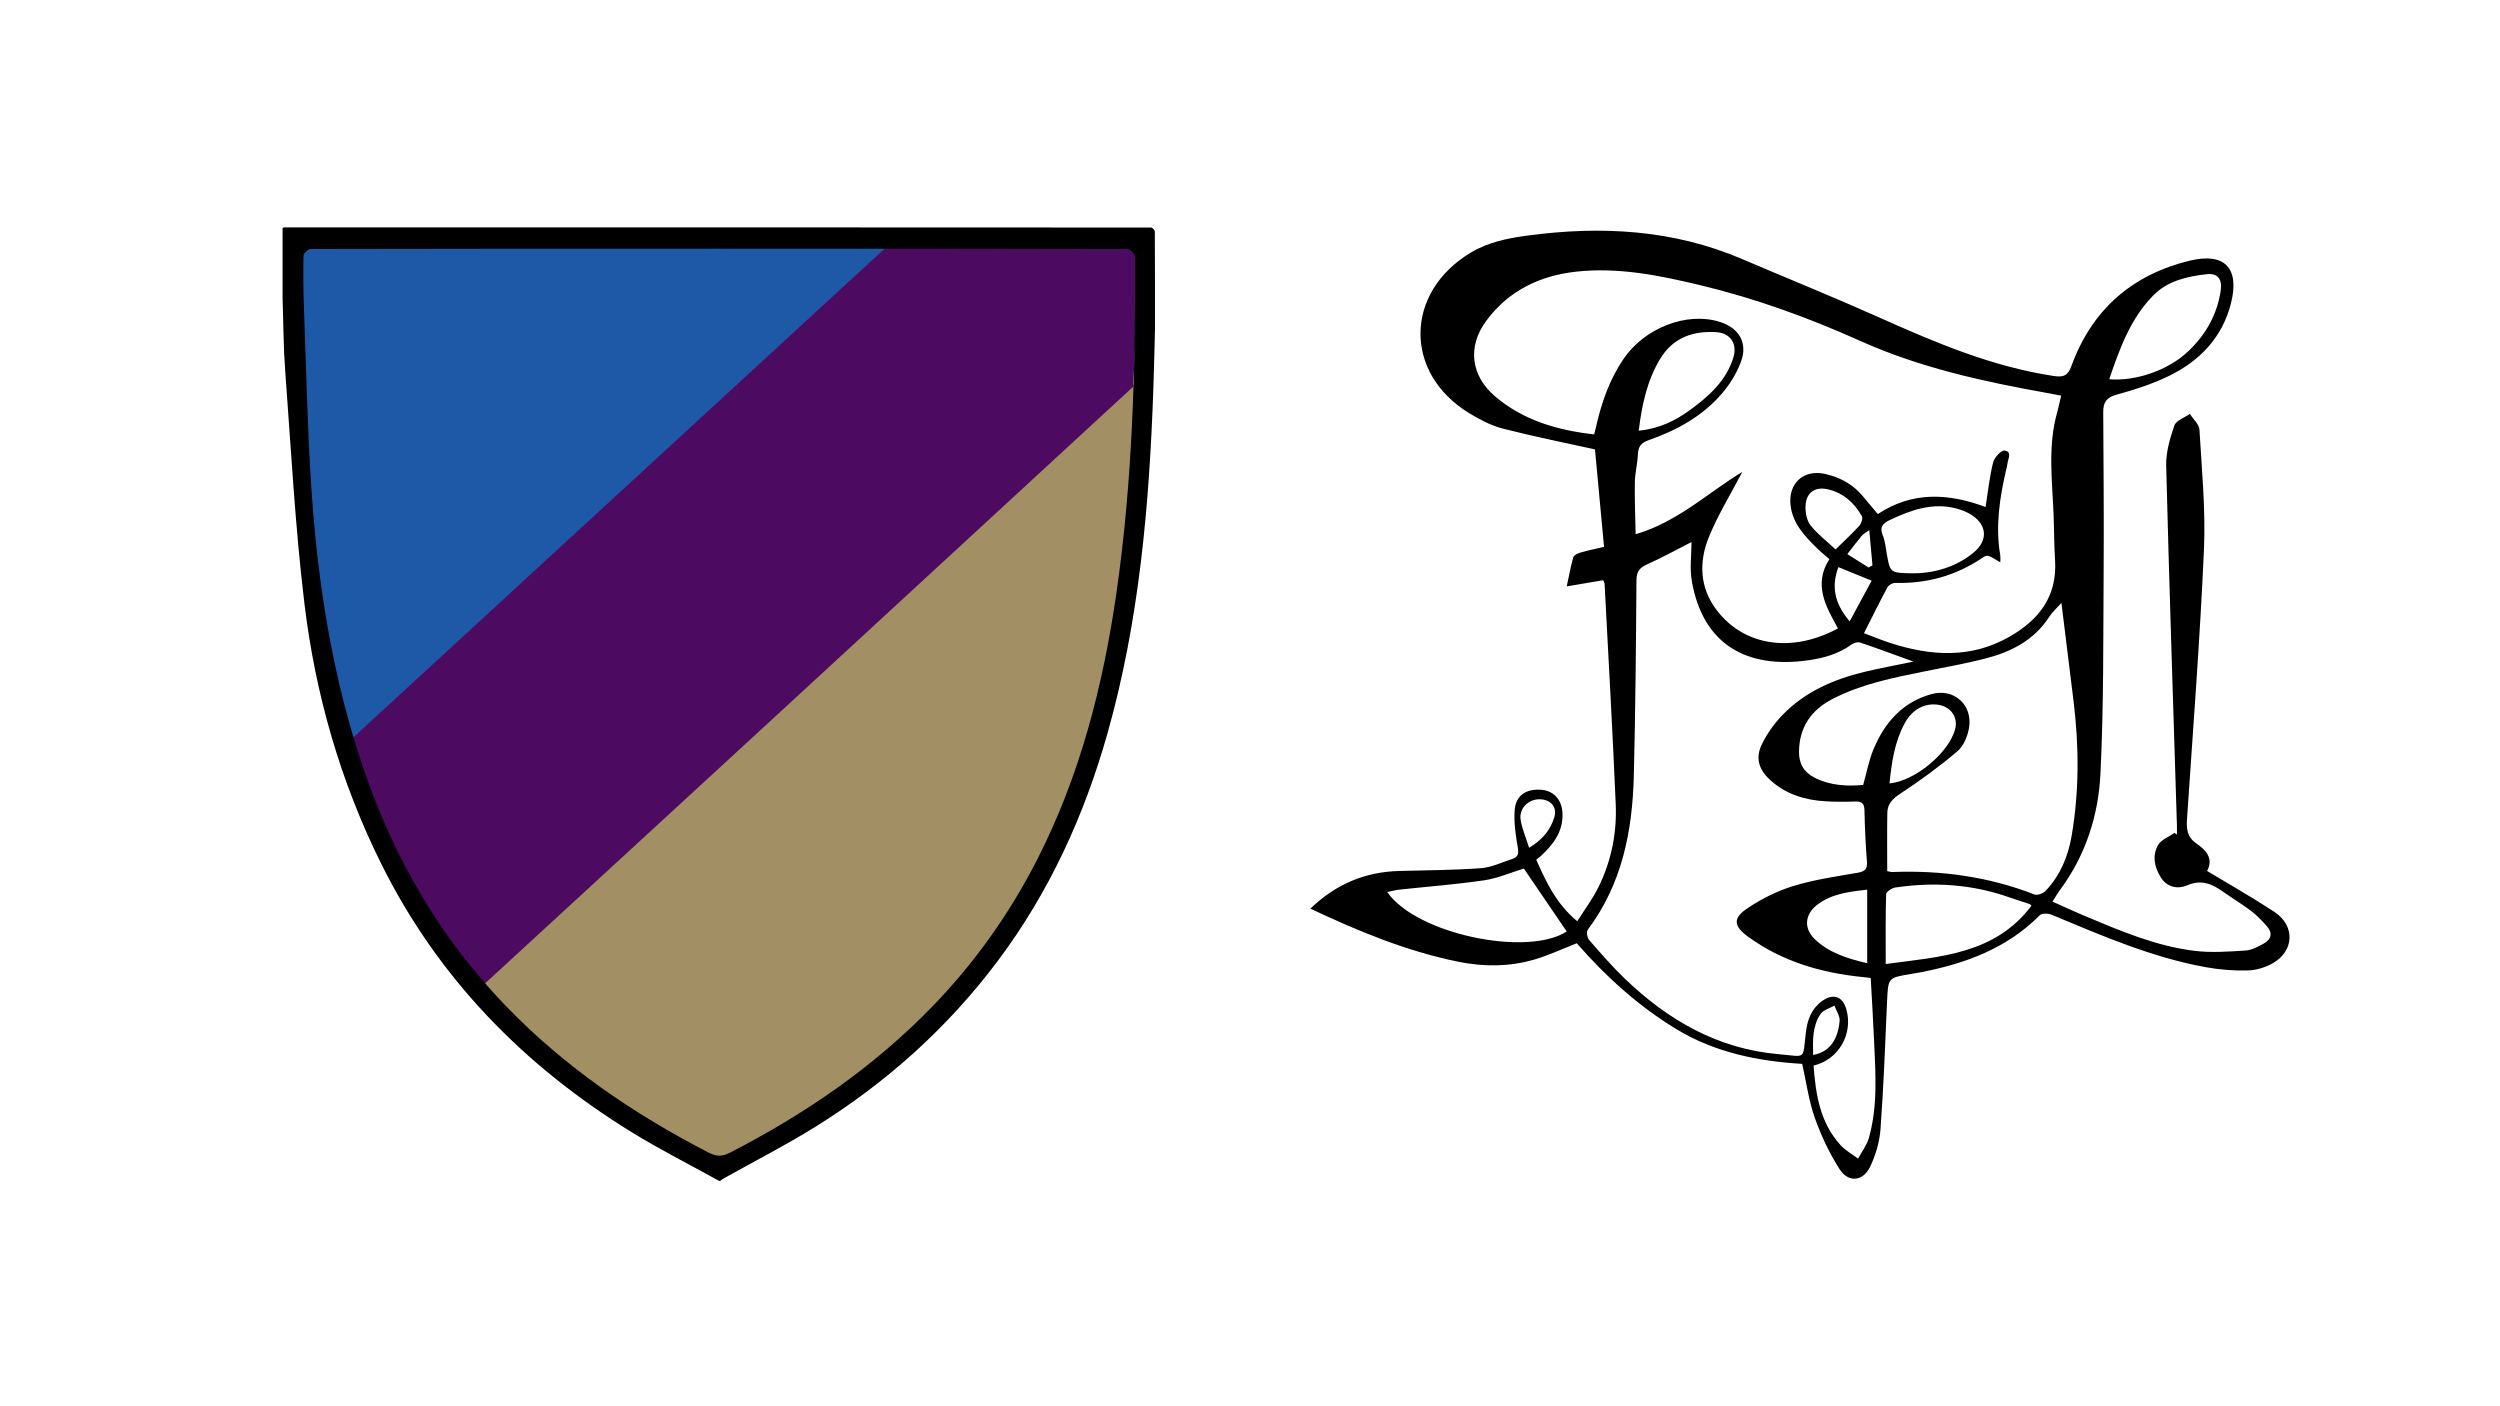
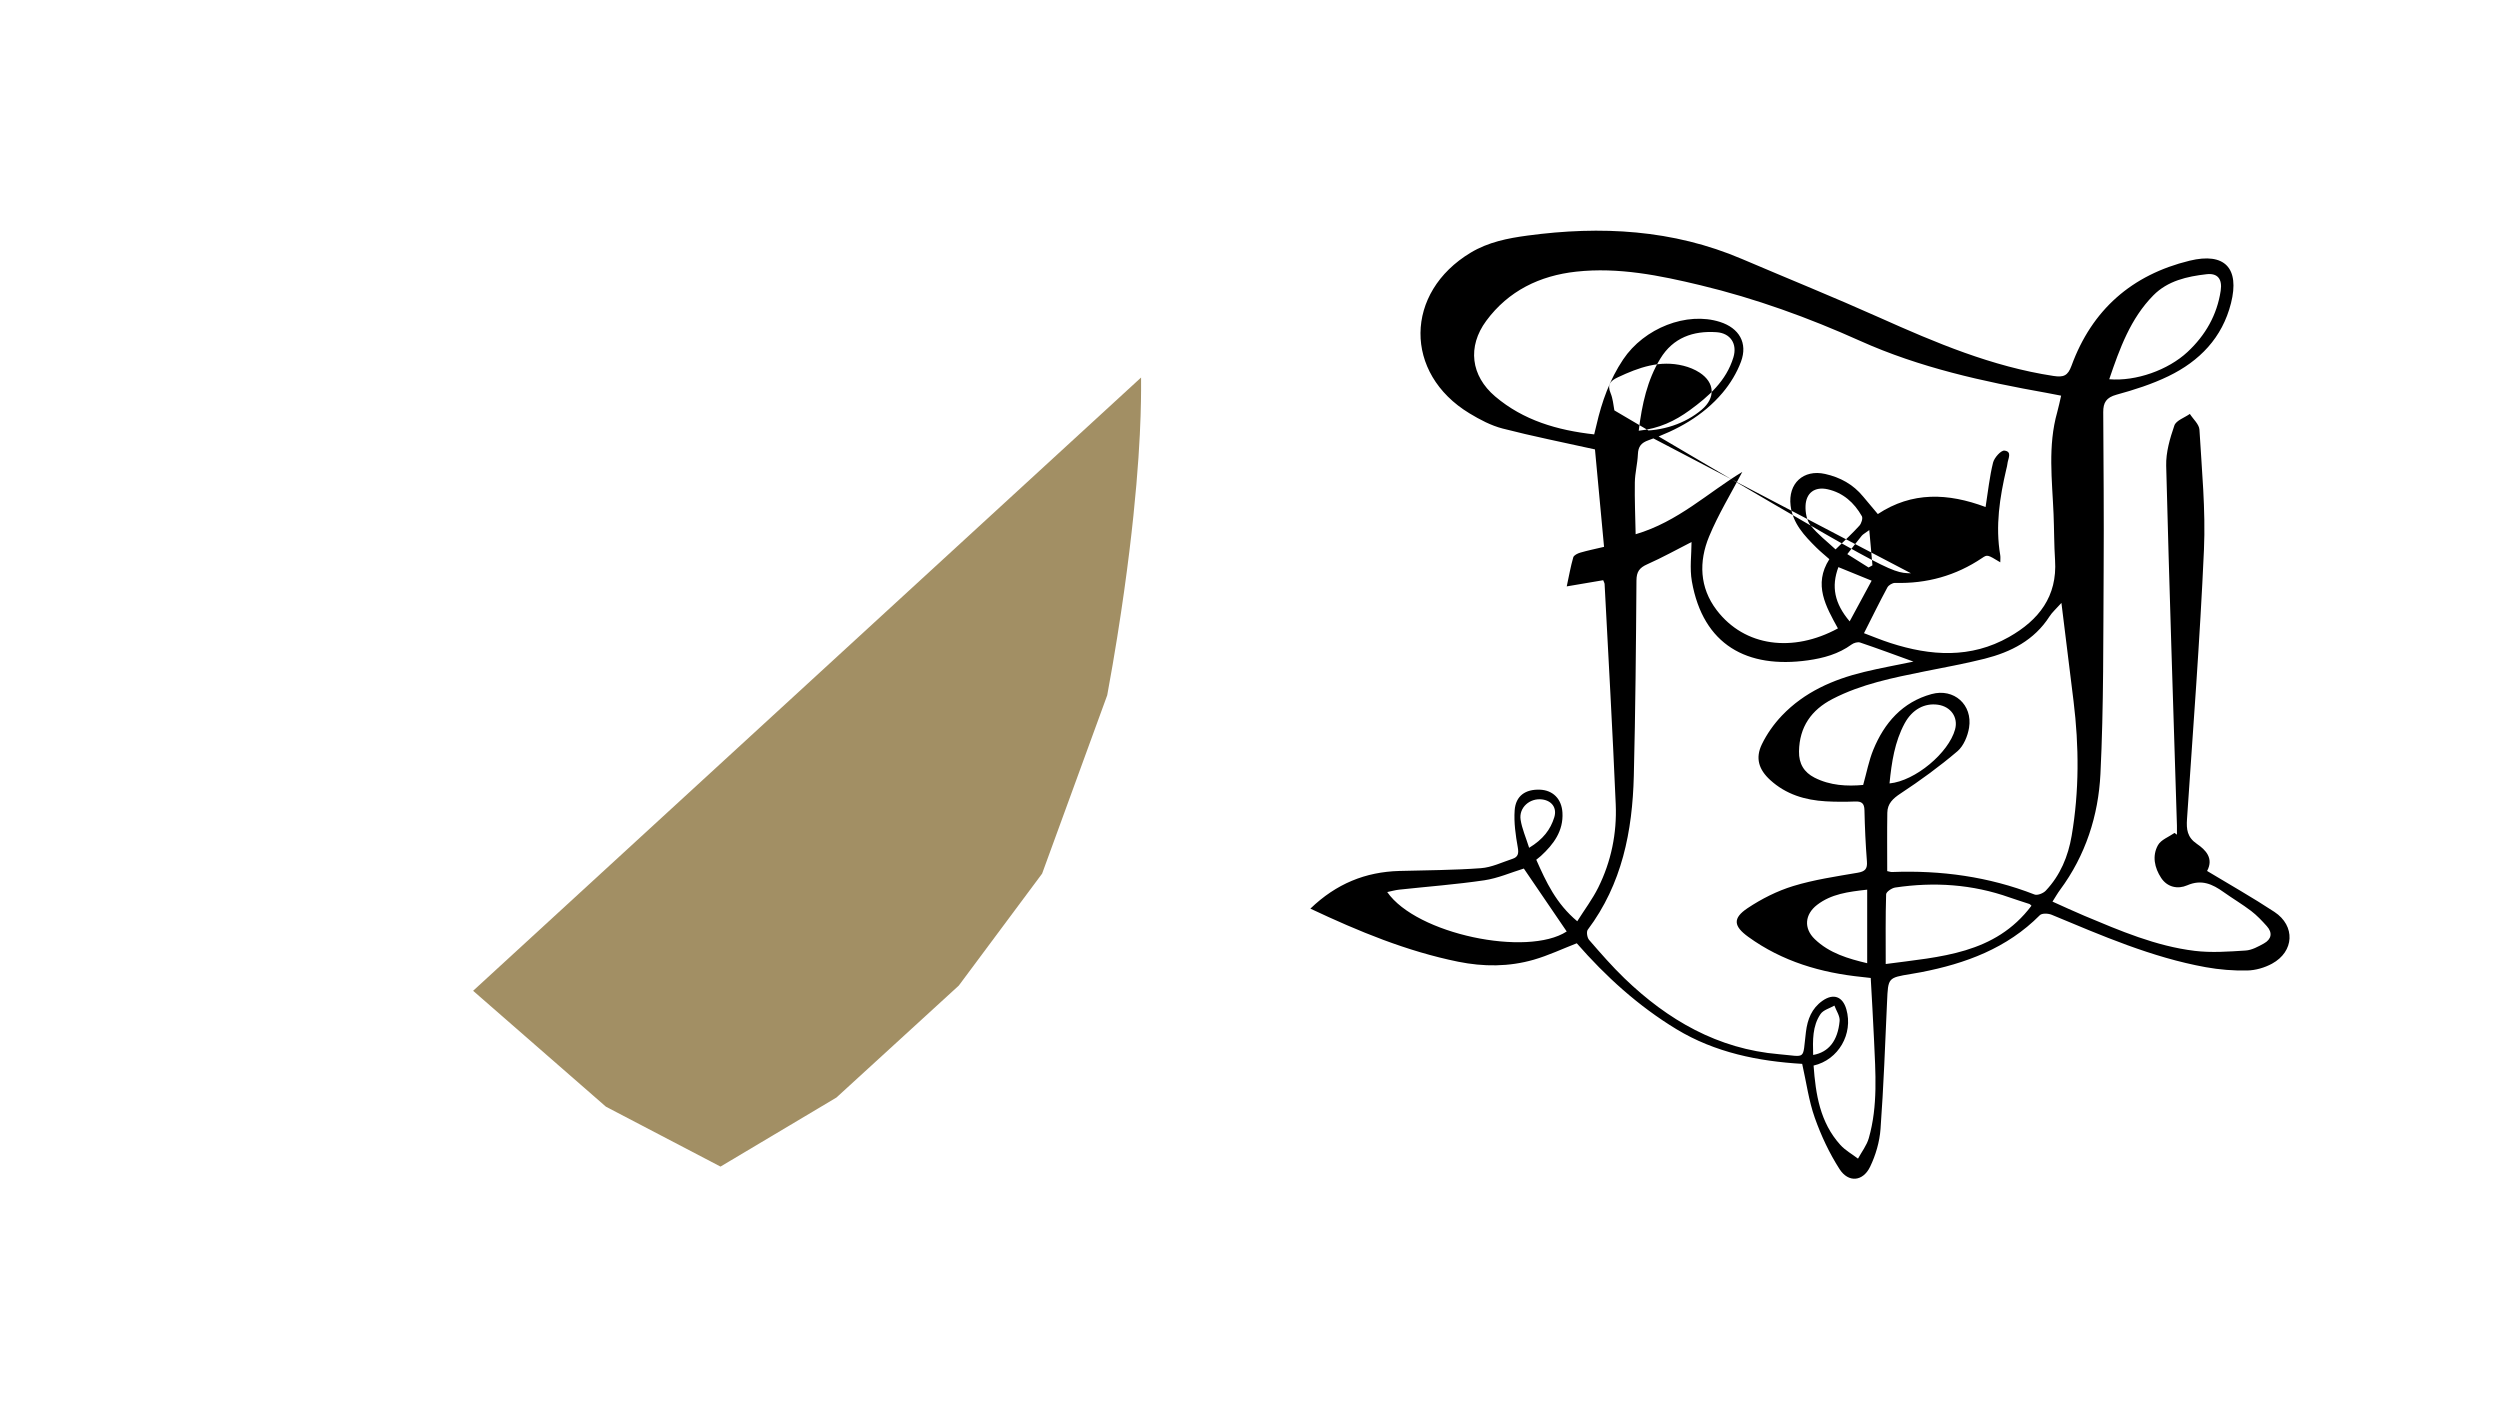
<svg xmlns="http://www.w3.org/2000/svg" version="1.1" id="Layer_1" x="0px" y="0px" width="1920px" height="1080px" viewBox="0 0 1920 1080" style="enable-background:new 0 0 1920 1080;" xml:space="preserve">
  <style type="text/css">
	.st0{fill:#A28F64;}
	.st1{fill:#1E59A7;}
	.st2{fill:#4C0A61;}
</style>
  <g>
    <path class="st0" d="M876.344,299.932c-0.097,18.132-0.895,67.743-13,154   c-2.87,20.448-7.047,47.744-13,80c-16.667,45.667-33.333,91.333-50,137   c-21.333,28.667-42.667,57.333-64,86c-31.333,28.667-62.667,57.333-94,86   c-29.667,17.667-59.333,35.333-89,53c-29.333-15.333-58.667-30.667-88-46   c-34-29.667-68-59.333-102-89c171-157,342-314,513-471   C876.356,292.176,876.367,295.669,876.344,299.932z" />
-     <path class="st1" d="M685.135,185.418H223.844v160.014l18.5,145.5l21,81   C265.665,570.516,269.002,568.473,273,566   C498.698,426.379,711.315,226.625,685.135,185.418   C680.582,178.25,666.904,172.889,626,182" />
-     <path class="st2" d="M875.344,184.932c-1.667,37.333-3.333,74.667-5,112   c-93.333,86-186.667,172-280,258c-74.667,68.667-149.333,137.333-224,206   c-26.667-39.667-53.333-79.333-80-119c-6.667-23.667-13.333-47.333-20-71   c141.333-130,282.667-260,424-390C752.011,182.265,813.677,183.599,875.344,184.932z" />
    <g>
      <g>
-         <path d="M887.027,253.178c-0.415,15.227-0.727,30.457-1.261,45.68     c-3.125,89.12-10.774,177.649-35.099,263.943     c-17.856,63.343-44.732,122.332-84.398,175.213     c-38.641,51.514-85.813,93.68-140.33,127.539     c-22.667,14.078-46.519,26.246-69.822,39.302     c-1.076,0.603-2.046,1.397-3.065,2.103c-0.228,0-0.455,0-0.683,0     c-22.475-12.445-45.483-24.025-67.329-37.49     c-82.958-51.134-148.797-118.477-192.417-206.416     c-31.228-62.956-50.384-129.796-58.785-199.179     c-7.195-59.423-10.313-119.349-14.807-179.085     c-1.388-18.452-1.375-37.01-2.004-55.519c0-17.99,0-35.979,0-53.969     c0.228-0.228,0.455-0.455,0.683-0.683c222.094,0,444.187-0.004,666.281,0.128     c1.013,0.001,2.901,1.939,2.908,2.981     C887.063,202.875,887.027,228.027,887.027,253.178z M552.519,191.001     c-104.715,0-209.43-0.028-314.144,0.23c-1.849,0.005-5.249,3.415-5.286,5.289     c-0.271,13.645-0.129,27.312,0.377,40.955     c1.694,45.69,2.63,91.436,5.637,137.043     c4.874,73.927,16.384,146.766,40.503,217.197     c23.273,67.959,58.613,128.652,108.532,180.508     c45.226,46.981,98.305,83.178,156.048,112.962     c6.013,3.101,10.318,3.207,16.449,0.053     c57.466-29.555,110.17-65.56,155.335-112.151     c32.329-33.349,58.939-70.746,80.12-112.021     c33.303-64.898,51.087-134.47,61.408-206.208     c12.3-85.485,14.581-171.558,14.243-257.747     c-0.008-2.044-3.751-5.85-5.761-5.855     C761.494,190.967,657.007,191.001,552.519,191.001z" />
-       </g>
+         </g>
    </g>
  </g>
-   <path d="M1006.371,697.828c19.938-19.194,42.386-28.224,68.364-28.933  c20.88-0.57,41.805-0.593,62.616-2.132c8.235-0.609,16.258-4.533,24.295-7.194  c4.198-1.39,4.852-4.039,4.021-8.719c-1.665-9.382-3.074-19.103-2.403-28.528  c0.792-11.133,8.289-16.274,19.42-15.848c9.825,0.376,16.659,6.958,17.277,17.612  c0.817,14.088-6.77,24.303-16.546,33.279c-0.967,0.888-2.032,1.67-3.56,2.915  c7.535,16.974,15.153,33.622,31.476,47.241c5.662-8.974,11.718-17.007,16.118-25.862  c9.951-20.026,14.376-41.667,13.436-63.863  c-2.39-56.444-5.623-112.852-8.553-169.273c-0.039-0.745-0.524-1.466-1.074-2.925  c-8.798,1.493-17.645,2.994-28.004,4.752c1.739-8.088,2.999-15.306,5.014-22.308  c0.467-1.623,3.357-3.029,5.399-3.627c5.62-1.645,11.381-2.808,18.245-4.437  c-2.406-25.804-4.798-51.467-6.976-74.833  c-24.668-5.478-47.964-10.092-70.918-16.03  c-8.907-2.304-17.498-6.844-25.45-11.66  c-50.681-30.69-49.996-92.879,0.972-123.446  c13.5-8.096,28.337-11.038,43.496-13.078  c56.402-7.589,111.68-4.711,164.81,17.972  c35.204,15.03,70.706,29.387,105.639,45.02  c43.102,19.29,86.368,37.624,133.546,44.798c7.803,1.187,11.059-0.109,13.873-7.812  c15.712-43.006,46.398-69.89,90.718-80.697  c26.967-6.576,38.566,5.702,31.783,32.629  c-6.701,26.602-24.179,44.486-48.021,56.054  c-12.657,6.141-26.332,10.509-39.943,14.231  c-7.849,2.147-10.198,6.078-10.159,13.38  c0.215,40.411,0.591,80.824,0.315,121.233  c-0.356,52.205,0.095,104.472-2.459,156.583  c-1.569,32.013-11.392,62.613-31.014,89.081c-1.894,2.555-3.459,5.355-5.808,9.028  c8.52,3.803,16.427,7.516,24.477,10.892  c27.43,11.502,54.897,23.295,84.687,26.927  c12.86,1.568,26.122,0.572,39.139-0.252c4.801-0.304,9.678-2.998,14.061-5.43  c5.8-3.218,6.848-8.157,2.249-13.279c-3.736-4.162-7.634-8.317-12.06-11.689  c-6.803-5.183-14.219-9.551-21.191-14.523c-8.542-6.093-16.884-9.965-27.898-5.168  c-7.233,3.151-15.286,1.52-20.029-5.702c-5.068-7.717-7.041-16.879-2.434-25.13  c2.342-4.194,8.363-6.334,12.721-9.403c0.619,0.453,1.239,0.905,1.858,1.358  c0-2.321,0.063-4.645-0.009-6.964c-2.848-92.113-5.932-184.219-8.255-276.345  c-0.26-10.314,2.874-21.05,6.285-30.952c1.333-3.87,7.775-5.979,11.89-8.89  c2.563,4.032,7.127,7.948,7.369,12.115c1.783,30.705,4.828,61.555,3.464,92.181  c-3.073,69.008-8.389,137.919-13.016,206.854  c-0.53,7.901,0.106,13.968,7.623,19.083c6.739,4.586,13.039,11.105,7.797,20.775  c17.546,10.6,35.038,20.441,51.745,31.469  c16.237,10.717,15.222,30.42-1.851,39.725c-5.668,3.089-12.623,5.116-19.038,5.247  c-10.623,0.218-21.438-0.65-31.905-2.542  c-41.436-7.49-79.781-24.246-118.36-40.281c-2.604-1.082-7.44-1.26-9.025,0.338  c-25.279,25.472-57.035,37.152-91.26,43.804c-2.629,0.511-5.272,0.949-7.915,1.385  c-17.5,2.888-17.347,2.892-18.164,21.083  c-1.467,32.649-2.643,65.325-5.025,97.91c-0.721,9.867-3.7,20.109-8.011,29.037  c-5.505,11.401-16.659,12.418-23.488,1.766c-7.84-12.231-14.172-25.76-19.021-39.48  c-4.594-12.998-6.422-26.974-9.645-41.316c-33.572-1.985-66.855-8.619-96.557-26.621  c-29.27-17.74-54.423-40.616-76.562-65.998  c-11.132,4.324-21.806,9.381-33.007,12.617c-19.092,5.515-38.678,5.491-58.108,1.546  C1080.52,730.592,1043.748,715.447,1006.371,697.828z M1224.336,333.612  c0.76-3.113,1.289-5.166,1.761-7.231c4.082-17.881,10.177-34.914,20.466-50.296  c16.177-24.186,48.914-36.96,74.371-28.848  c14.726,4.693,21.485,16.158,16.142,30.545c-3.182,8.567-8.255,16.891-14.169,23.896  c-15.068,17.849-35.069,28.778-56.814,36.409c-5.763,2.022-7.948,4.895-8.189,10.806  c-0.293,7.2-2.225,14.348-2.348,21.538c-0.224,13.125,0.362,26.263,0.619,39.866  c32.655-9.625,55.607-32.03,81.917-47.864  c-8.798,16.855-18.505,32.668-25.506,49.599  c-7.96,19.252-7.4,39.177,5.794,56.509  c21.513,28.26,58.681,32.817,93.149,14.074  c-9.189-16.767-19.099-33.628-6.575-53.166c-3.659-3.242-6.975-5.906-9.975-8.888  c-9.173-9.121-18.099-18.467-19.792-32.179c-2.108-17.072,9.845-28.12,26.517-24.388  c11.55,2.585,21.518,8.009,29.144,17.316c3.512,4.286,7.122,8.493,11.32,13.49  c26.37-17.408,53.944-16.178,82.76-5.413c1.923-12.146,3.056-23.334,5.751-34.133  c0.937-3.754,6.071-9.485,8.708-9.186c6.336,0.716,2.601,6.485,2.283,10.316  c-0.11,1.323-0.521,2.625-0.825,3.929c-5.077,21.776-8.481,43.664-4.661,66.075  c0.272,1.597,0.036,3.281,0.036,5.463c-9.824-5.935-9.898-6.043-13.966-3.302  c-20.218,13.622-42.505,19.776-66.839,19.129c-1.986-0.053-4.954,1.704-5.901,3.463  c-6.114,11.349-11.792,22.932-17.972,35.145c5.938,2.223,13.061,5.212,20.385,7.574  c30.895,9.963,61.518,12.038,91.009-4.656c22.845-12.932,37.157-31.097,35.349-59.019  c-0.761-11.753-0.656-23.559-1.146-35.333  c-1.09-26.179-4.51-52.425,2.811-78.308c1.137-4.021,1.936-8.137,3-12.672  c-4.118-0.794-7.485-1.487-10.868-2.09  c-49.12-8.752-97.759-19.434-143.524-40  c-39.673-17.828-80.362-32.572-122.643-42.733  c-31.311-7.524-62.925-13.962-95.357-10.426  c-27.992,3.051-52.09,14.696-69.126,37.783  c-14.621,19.814-11.848,42.204,6.894,58.094  C1169.926,322.808,1195.857,330.426,1224.336,333.612z M1392.83,818.357  c1.598,22.071,4.916,43.624,20.541,60.921c3.783,4.188,9.013,7.068,13.578,10.55  c2.82-5.219,6.684-10.139,8.279-15.709c7.129-24.906,5.135-50.434,4.008-75.847  c-0.696-15.689-1.666-31.366-2.521-47.196c-2.843-0.323-4.671-0.548-6.503-0.735  c-31.68-3.223-61.421-11.896-87.57-30.865  c-11.215-8.136-12.166-14.232-0.494-22.021c10.73-7.16,22.748-13.228,35.051-16.986  c16.041-4.9,32.869-7.36,49.472-10.208c5.733-0.983,7.576-2.916,7.123-8.722  c-1.02-13.077-1.613-26.2-1.892-39.315c-0.115-5.394-2.233-6.871-7.275-6.674  c-7.485,0.292-15.012,0.288-22.489-0.143c-15.891-0.917-30.55-5.34-42.617-16.356  c-8.744-7.982-11.57-16.758-6.422-27.412c3.88-8.029,9.314-15.694,15.488-22.152  c17.191-17.981,39.19-27.647,62.986-33.414  c12.216-2.961,24.609-5.191,37.975-7.97  c-14.401-5.209-27.608-10.136-40.957-14.64c-1.835-0.619-4.831,0.24-6.518,1.472  c-10.068,7.351-21.613,10.514-33.631,12.2  c-46.598,6.54-80.461-11.766-89.086-60.643  c-1.78-10.086-0.258-20.756-0.258-30.228  c-11.218,5.712-22.403,11.944-34.057,17.118  c-5.964,2.648-8.192,5.696-8.24,12.418  c-0.359,50.051-0.776,100.109-2.034,150.144  c-1.066,42.407-9.038,83.016-35.364,118.07c-1.172,1.56-0.468,6.111,1.022,7.829  c8.764,10.108,17.57,20.257,27.193,29.53  c33.284,32.07,71.744,54.296,118.696,58.264  c21.379,1.807,17.916,4.979,20.635-17.049c1.208-9.784,4.433-18.158,12.716-23.991  c8.389-5.908,15.509-3.34,18.335,6.541  C1423.391,793.994,1411.99,813.943,1392.83,818.357z M1583.172,463.045  c-4.27,4.775-7.159,7.255-9.123,10.325  c-11.757,18.378-29.686,27.425-49.866,32.54  c-15.279,3.873-30.848,6.613-46.309,9.753  c-24.138,4.902-48.316,9.667-70.473,21.131  c-16.328,8.448-25.454,21.452-25.769,40.298  c-0.157,9.382,3.809,16.015,11.921,20.138c12.082,6.14,24.979,6.722,37.36,5.609  c2.707-9.615,4.364-18.667,7.777-27c8.492-20.733,22.421-36.661,44.715-42.784  c17.242-4.735,31.686,8.204,28.839,25.807c-1.044,6.455-4.21,14.073-8.984,18.133  c-13.768,11.711-28.485,22.432-43.594,32.38  c-5.969,3.93-10.094,7.831-10.207,14.795c-0.244,14.889-0.075,29.785-0.075,44.84  c1.642,0.328,2.659,0.739,3.66,0.7c37.635-1.454,74.212,3.515,109.488,17.275  c2.215,0.864,6.698-0.928,8.596-2.932c11.202-11.827,17.216-26.406,19.915-42.233  c5.847-34.293,5.683-68.731,1.458-103.194  C1589.511,514.221,1586.479,489.822,1583.172,463.045z M1448.232,740.362  c41.984-5.631,83.912-7.499,111.932-44.77c-0.74-0.658-1.065-1.16-1.509-1.309  c-5.072-1.7-10.201-3.237-15.242-5.026c-28.649-10.167-58.044-12.077-87.917-7.633  c-2.62,0.39-6.891,3.315-6.948,5.169  C1448.014,704.133,1448.232,721.498,1448.232,740.362z M1170.31,667.04  c-9.983,3.059-19.97,7.489-30.384,9.024c-21.684,3.197-43.598,4.829-65.408,7.193  c-2.908,0.315-5.76,1.145-9.13,1.838  c22.492,32.415,107.59,49.94,137.846,30.272  C1192.31,699.333,1181.375,683.281,1170.31,667.04z M1619.89,291.261  c20.498,1.717,45.166-7.012,60.166-20.992  c13.715-12.783,22.659-28.38,25.44-47.016c1.351-9.052-2.427-13.627-10.858-12.656  c-14.958,1.723-29.832,5.023-40.894,16.256  C1636.204,244.664,1627.985,267.517,1619.89,291.261z M1258.536,330.802  c15.539-1.586,27.879-7.518,39.156-15.742c14.594-10.643,28.056-22.483,33.556-40.589  c3.144-10.35-2.203-18.606-12.916-19.341  c-17.956-1.232-33.413,4.178-43.215,20.316  C1265.1,291.94,1261.051,310.358,1258.536,330.802z M1467.629,440.283  c18.258,0.404,35.662-5.409,48.4-16.166  c10.67-9.01,10.168-20.732-1.608-28.459c-3.718-2.439-8.116-4.194-12.45-5.279  c-18.009-4.51-34.277,1.302-50.296,8.846c-5.66,2.665-8.434,5.515-5.666,12.138  c1.723,4.122,2.14,8.821,2.92,13.299  C1451.59,439.921,1451.553,439.927,1467.629,440.283z M1434,739.75  c0-19.119,0-37.547,0-56.493c-14.641,1.633-27.619,3.321-38.478,11.693  c-9.486,7.314-10.378,18.012-1.84,26.257  C1405.041,732.175,1419.603,736.292,1434,739.75z M1451.144,601.677  c19.797-1.918,45.47-23.52,50.358-41.508c2.521-9.276-3.254-17.549-13.22-18.944  c-10.228-1.431-19.751,3.636-25.535,14.365  C1455.135,569.711,1452.786,585.225,1451.144,601.677z M1409.716,421.944  c7.091-6.964,12.985-12.339,18.303-18.235c1.547-1.716,2.802-5.692,1.878-7.315  c-5.883-10.336-14.371-17.982-26.271-20.641c-9.799-2.19-16.576,2.652-16.974,12.731  c-0.198,5.004,0.878,11.206,3.822,14.937  C1395.924,410.33,1403.171,415.82,1409.716,421.944z M1420.535,477.207  c6.285-11.626,11.658-21.567,16.889-31.242c-9.885-4.031-17.584-7.171-25.541-10.416  C1406.323,450.484,1408.836,463.372,1420.535,477.207z M1174.377,651.115  c10.732-6.5,16.407-14.004,19.307-23.433c2.211-7.188-1.852-12.731-9.264-13.71  c-9.485-1.253-18.025,6.179-16.598,15.554  C1168.871,636.42,1171.838,643.023,1174.377,651.115z M1392.505,810.205  c11.925-2.087,18.934-10.879,20.326-26.117c0.345-3.777-2.58-7.852-4.002-11.79  c-3.631,2.106-8.53,3.35-10.655,6.479  C1391.911,787.997,1392.181,798.834,1392.505,810.205z M1435.068,435.835  c0.992-0.552,1.984-1.105,2.976-1.657c-0.763-8.485-1.525-16.971-2.433-27.071  c-3.329,2.46-4.844,3.183-5.805,4.359c-3.781,4.625-7.388,9.392-11.06,14.106  C1424.186,428.994,1429.627,432.415,1435.068,435.835z" />
+   <path d="M1006.371,697.828c19.938-19.194,42.386-28.224,68.364-28.933  c20.88-0.57,41.805-0.593,62.616-2.132c8.235-0.609,16.258-4.533,24.295-7.194  c4.198-1.39,4.852-4.039,4.021-8.719c-1.665-9.382-3.074-19.103-2.403-28.528  c0.792-11.133,8.289-16.274,19.42-15.848c9.825,0.376,16.659,6.958,17.277,17.612  c0.817,14.088-6.77,24.303-16.546,33.279c-0.967,0.888-2.032,1.67-3.56,2.915  c7.535,16.974,15.153,33.622,31.476,47.241c5.662-8.974,11.718-17.007,16.118-25.862  c9.951-20.026,14.376-41.667,13.436-63.863  c-2.39-56.444-5.623-112.852-8.553-169.273c-0.039-0.745-0.524-1.466-1.074-2.925  c-8.798,1.493-17.645,2.994-28.004,4.752c1.739-8.088,2.999-15.306,5.014-22.308  c0.467-1.623,3.357-3.029,5.399-3.627c5.62-1.645,11.381-2.808,18.245-4.437  c-2.406-25.804-4.798-51.467-6.976-74.833  c-24.668-5.478-47.964-10.092-70.918-16.03  c-8.907-2.304-17.498-6.844-25.45-11.66  c-50.681-30.69-49.996-92.879,0.972-123.446  c13.5-8.096,28.337-11.038,43.496-13.078  c56.402-7.589,111.68-4.711,164.81,17.972  c35.204,15.03,70.706,29.387,105.639,45.02  c43.102,19.29,86.368,37.624,133.546,44.798c7.803,1.187,11.059-0.109,13.873-7.812  c15.712-43.006,46.398-69.89,90.718-80.697  c26.967-6.576,38.566,5.702,31.783,32.629  c-6.701,26.602-24.179,44.486-48.021,56.054  c-12.657,6.141-26.332,10.509-39.943,14.231  c-7.849,2.147-10.198,6.078-10.159,13.38  c0.215,40.411,0.591,80.824,0.315,121.233  c-0.356,52.205,0.095,104.472-2.459,156.583  c-1.569,32.013-11.392,62.613-31.014,89.081c-1.894,2.555-3.459,5.355-5.808,9.028  c8.52,3.803,16.427,7.516,24.477,10.892  c27.43,11.502,54.897,23.295,84.687,26.927  c12.86,1.568,26.122,0.572,39.139-0.252c4.801-0.304,9.678-2.998,14.061-5.43  c5.8-3.218,6.848-8.157,2.249-13.279c-3.736-4.162-7.634-8.317-12.06-11.689  c-6.803-5.183-14.219-9.551-21.191-14.523c-8.542-6.093-16.884-9.965-27.898-5.168  c-7.233,3.151-15.286,1.52-20.029-5.702c-5.068-7.717-7.041-16.879-2.434-25.13  c2.342-4.194,8.363-6.334,12.721-9.403c0.619,0.453,1.239,0.905,1.858,1.358  c0-2.321,0.063-4.645-0.009-6.964c-2.848-92.113-5.932-184.219-8.255-276.345  c-0.26-10.314,2.874-21.05,6.285-30.952c1.333-3.87,7.775-5.979,11.89-8.89  c2.563,4.032,7.127,7.948,7.369,12.115c1.783,30.705,4.828,61.555,3.464,92.181  c-3.073,69.008-8.389,137.919-13.016,206.854  c-0.53,7.901,0.106,13.968,7.623,19.083c6.739,4.586,13.039,11.105,7.797,20.775  c17.546,10.6,35.038,20.441,51.745,31.469  c16.237,10.717,15.222,30.42-1.851,39.725c-5.668,3.089-12.623,5.116-19.038,5.247  c-10.623,0.218-21.438-0.65-31.905-2.542  c-41.436-7.49-79.781-24.246-118.36-40.281c-2.604-1.082-7.44-1.26-9.025,0.338  c-25.279,25.472-57.035,37.152-91.26,43.804c-2.629,0.511-5.272,0.949-7.915,1.385  c-17.5,2.888-17.347,2.892-18.164,21.083  c-1.467,32.649-2.643,65.325-5.025,97.91c-0.721,9.867-3.7,20.109-8.011,29.037  c-5.505,11.401-16.659,12.418-23.488,1.766c-7.84-12.231-14.172-25.76-19.021-39.48  c-4.594-12.998-6.422-26.974-9.645-41.316c-33.572-1.985-66.855-8.619-96.557-26.621  c-29.27-17.74-54.423-40.616-76.562-65.998  c-11.132,4.324-21.806,9.381-33.007,12.617c-19.092,5.515-38.678,5.491-58.108,1.546  C1080.52,730.592,1043.748,715.447,1006.371,697.828z M1224.336,333.612  c0.76-3.113,1.289-5.166,1.761-7.231c4.082-17.881,10.177-34.914,20.466-50.296  c16.177-24.186,48.914-36.96,74.371-28.848  c14.726,4.693,21.485,16.158,16.142,30.545c-3.182,8.567-8.255,16.891-14.169,23.896  c-15.068,17.849-35.069,28.778-56.814,36.409c-5.763,2.022-7.948,4.895-8.189,10.806  c-0.293,7.2-2.225,14.348-2.348,21.538c-0.224,13.125,0.362,26.263,0.619,39.866  c32.655-9.625,55.607-32.03,81.917-47.864  c-8.798,16.855-18.505,32.668-25.506,49.599  c-7.96,19.252-7.4,39.177,5.794,56.509  c21.513,28.26,58.681,32.817,93.149,14.074  c-9.189-16.767-19.099-33.628-6.575-53.166c-3.659-3.242-6.975-5.906-9.975-8.888  c-9.173-9.121-18.099-18.467-19.792-32.179c-2.108-17.072,9.845-28.12,26.517-24.388  c11.55,2.585,21.518,8.009,29.144,17.316c3.512,4.286,7.122,8.493,11.32,13.49  c26.37-17.408,53.944-16.178,82.76-5.413c1.923-12.146,3.056-23.334,5.751-34.133  c0.937-3.754,6.071-9.485,8.708-9.186c6.336,0.716,2.601,6.485,2.283,10.316  c-0.11,1.323-0.521,2.625-0.825,3.929c-5.077,21.776-8.481,43.664-4.661,66.075  c0.272,1.597,0.036,3.281,0.036,5.463c-9.824-5.935-9.898-6.043-13.966-3.302  c-20.218,13.622-42.505,19.776-66.839,19.129c-1.986-0.053-4.954,1.704-5.901,3.463  c-6.114,11.349-11.792,22.932-17.972,35.145c5.938,2.223,13.061,5.212,20.385,7.574  c30.895,9.963,61.518,12.038,91.009-4.656c22.845-12.932,37.157-31.097,35.349-59.019  c-0.761-11.753-0.656-23.559-1.146-35.333  c-1.09-26.179-4.51-52.425,2.811-78.308c1.137-4.021,1.936-8.137,3-12.672  c-4.118-0.794-7.485-1.487-10.868-2.09  c-49.12-8.752-97.759-19.434-143.524-40  c-39.673-17.828-80.362-32.572-122.643-42.733  c-31.311-7.524-62.925-13.962-95.357-10.426  c-27.992,3.051-52.09,14.696-69.126,37.783  c-14.621,19.814-11.848,42.204,6.894,58.094  C1169.926,322.808,1195.857,330.426,1224.336,333.612z M1392.83,818.357  c1.598,22.071,4.916,43.624,20.541,60.921c3.783,4.188,9.013,7.068,13.578,10.55  c2.82-5.219,6.684-10.139,8.279-15.709c7.129-24.906,5.135-50.434,4.008-75.847  c-0.696-15.689-1.666-31.366-2.521-47.196c-2.843-0.323-4.671-0.548-6.503-0.735  c-31.68-3.223-61.421-11.896-87.57-30.865  c-11.215-8.136-12.166-14.232-0.494-22.021c10.73-7.16,22.748-13.228,35.051-16.986  c16.041-4.9,32.869-7.36,49.472-10.208c5.733-0.983,7.576-2.916,7.123-8.722  c-1.02-13.077-1.613-26.2-1.892-39.315c-0.115-5.394-2.233-6.871-7.275-6.674  c-7.485,0.292-15.012,0.288-22.489-0.143c-15.891-0.917-30.55-5.34-42.617-16.356  c-8.744-7.982-11.57-16.758-6.422-27.412c3.88-8.029,9.314-15.694,15.488-22.152  c17.191-17.981,39.19-27.647,62.986-33.414  c12.216-2.961,24.609-5.191,37.975-7.97  c-14.401-5.209-27.608-10.136-40.957-14.64c-1.835-0.619-4.831,0.24-6.518,1.472  c-10.068,7.351-21.613,10.514-33.631,12.2  c-46.598,6.54-80.461-11.766-89.086-60.643  c-1.78-10.086-0.258-20.756-0.258-30.228  c-11.218,5.712-22.403,11.944-34.057,17.118  c-5.964,2.648-8.192,5.696-8.24,12.418  c-0.359,50.051-0.776,100.109-2.034,150.144  c-1.066,42.407-9.038,83.016-35.364,118.07c-1.172,1.56-0.468,6.111,1.022,7.829  c8.764,10.108,17.57,20.257,27.193,29.53  c33.284,32.07,71.744,54.296,118.696,58.264  c21.379,1.807,17.916,4.979,20.635-17.049c1.208-9.784,4.433-18.158,12.716-23.991  c8.389-5.908,15.509-3.34,18.335,6.541  C1423.391,793.994,1411.99,813.943,1392.83,818.357z M1583.172,463.045  c-4.27,4.775-7.159,7.255-9.123,10.325  c-11.757,18.378-29.686,27.425-49.866,32.54  c-15.279,3.873-30.848,6.613-46.309,9.753  c-24.138,4.902-48.316,9.667-70.473,21.131  c-16.328,8.448-25.454,21.452-25.769,40.298  c-0.157,9.382,3.809,16.015,11.921,20.138c12.082,6.14,24.979,6.722,37.36,5.609  c2.707-9.615,4.364-18.667,7.777-27c8.492-20.733,22.421-36.661,44.715-42.784  c17.242-4.735,31.686,8.204,28.839,25.807c-1.044,6.455-4.21,14.073-8.984,18.133  c-13.768,11.711-28.485,22.432-43.594,32.38  c-5.969,3.93-10.094,7.831-10.207,14.795c-0.244,14.889-0.075,29.785-0.075,44.84  c1.642,0.328,2.659,0.739,3.66,0.7c37.635-1.454,74.212,3.515,109.488,17.275  c2.215,0.864,6.698-0.928,8.596-2.932c11.202-11.827,17.216-26.406,19.915-42.233  c5.847-34.293,5.683-68.731,1.458-103.194  C1589.511,514.221,1586.479,489.822,1583.172,463.045z M1448.232,740.362  c41.984-5.631,83.912-7.499,111.932-44.77c-0.74-0.658-1.065-1.16-1.509-1.309  c-5.072-1.7-10.201-3.237-15.242-5.026c-28.649-10.167-58.044-12.077-87.917-7.633  c-2.62,0.39-6.891,3.315-6.948,5.169  C1448.014,704.133,1448.232,721.498,1448.232,740.362z M1170.31,667.04  c-9.983,3.059-19.97,7.489-30.384,9.024c-21.684,3.197-43.598,4.829-65.408,7.193  c-2.908,0.315-5.76,1.145-9.13,1.838  c22.492,32.415,107.59,49.94,137.846,30.272  C1192.31,699.333,1181.375,683.281,1170.31,667.04z M1619.89,291.261  c20.498,1.717,45.166-7.012,60.166-20.992  c13.715-12.783,22.659-28.38,25.44-47.016c1.351-9.052-2.427-13.627-10.858-12.656  c-14.958,1.723-29.832,5.023-40.894,16.256  C1636.204,244.664,1627.985,267.517,1619.89,291.261z M1258.536,330.802  c15.539-1.586,27.879-7.518,39.156-15.742c14.594-10.643,28.056-22.483,33.556-40.589  c3.144-10.35-2.203-18.606-12.916-19.341  c-17.956-1.232-33.413,4.178-43.215,20.316  C1265.1,291.94,1261.051,310.358,1258.536,330.802z c18.258,0.404,35.662-5.409,48.4-16.166  c10.67-9.01,10.168-20.732-1.608-28.459c-3.718-2.439-8.116-4.194-12.45-5.279  c-18.009-4.51-34.277,1.302-50.296,8.846c-5.66,2.665-8.434,5.515-5.666,12.138  c1.723,4.122,2.14,8.821,2.92,13.299  C1451.59,439.921,1451.553,439.927,1467.629,440.283z M1434,739.75  c0-19.119,0-37.547,0-56.493c-14.641,1.633-27.619,3.321-38.478,11.693  c-9.486,7.314-10.378,18.012-1.84,26.257  C1405.041,732.175,1419.603,736.292,1434,739.75z M1451.144,601.677  c19.797-1.918,45.47-23.52,50.358-41.508c2.521-9.276-3.254-17.549-13.22-18.944  c-10.228-1.431-19.751,3.636-25.535,14.365  C1455.135,569.711,1452.786,585.225,1451.144,601.677z M1409.716,421.944  c7.091-6.964,12.985-12.339,18.303-18.235c1.547-1.716,2.802-5.692,1.878-7.315  c-5.883-10.336-14.371-17.982-26.271-20.641c-9.799-2.19-16.576,2.652-16.974,12.731  c-0.198,5.004,0.878,11.206,3.822,14.937  C1395.924,410.33,1403.171,415.82,1409.716,421.944z M1420.535,477.207  c6.285-11.626,11.658-21.567,16.889-31.242c-9.885-4.031-17.584-7.171-25.541-10.416  C1406.323,450.484,1408.836,463.372,1420.535,477.207z M1174.377,651.115  c10.732-6.5,16.407-14.004,19.307-23.433c2.211-7.188-1.852-12.731-9.264-13.71  c-9.485-1.253-18.025,6.179-16.598,15.554  C1168.871,636.42,1171.838,643.023,1174.377,651.115z M1392.505,810.205  c11.925-2.087,18.934-10.879,20.326-26.117c0.345-3.777-2.58-7.852-4.002-11.79  c-3.631,2.106-8.53,3.35-10.655,6.479  C1391.911,787.997,1392.181,798.834,1392.505,810.205z M1435.068,435.835  c0.992-0.552,1.984-1.105,2.976-1.657c-0.763-8.485-1.525-16.971-2.433-27.071  c-3.329,2.46-4.844,3.183-5.805,4.359c-3.781,4.625-7.388,9.392-11.06,14.106  C1424.186,428.994,1429.627,432.415,1435.068,435.835z" />
</svg>